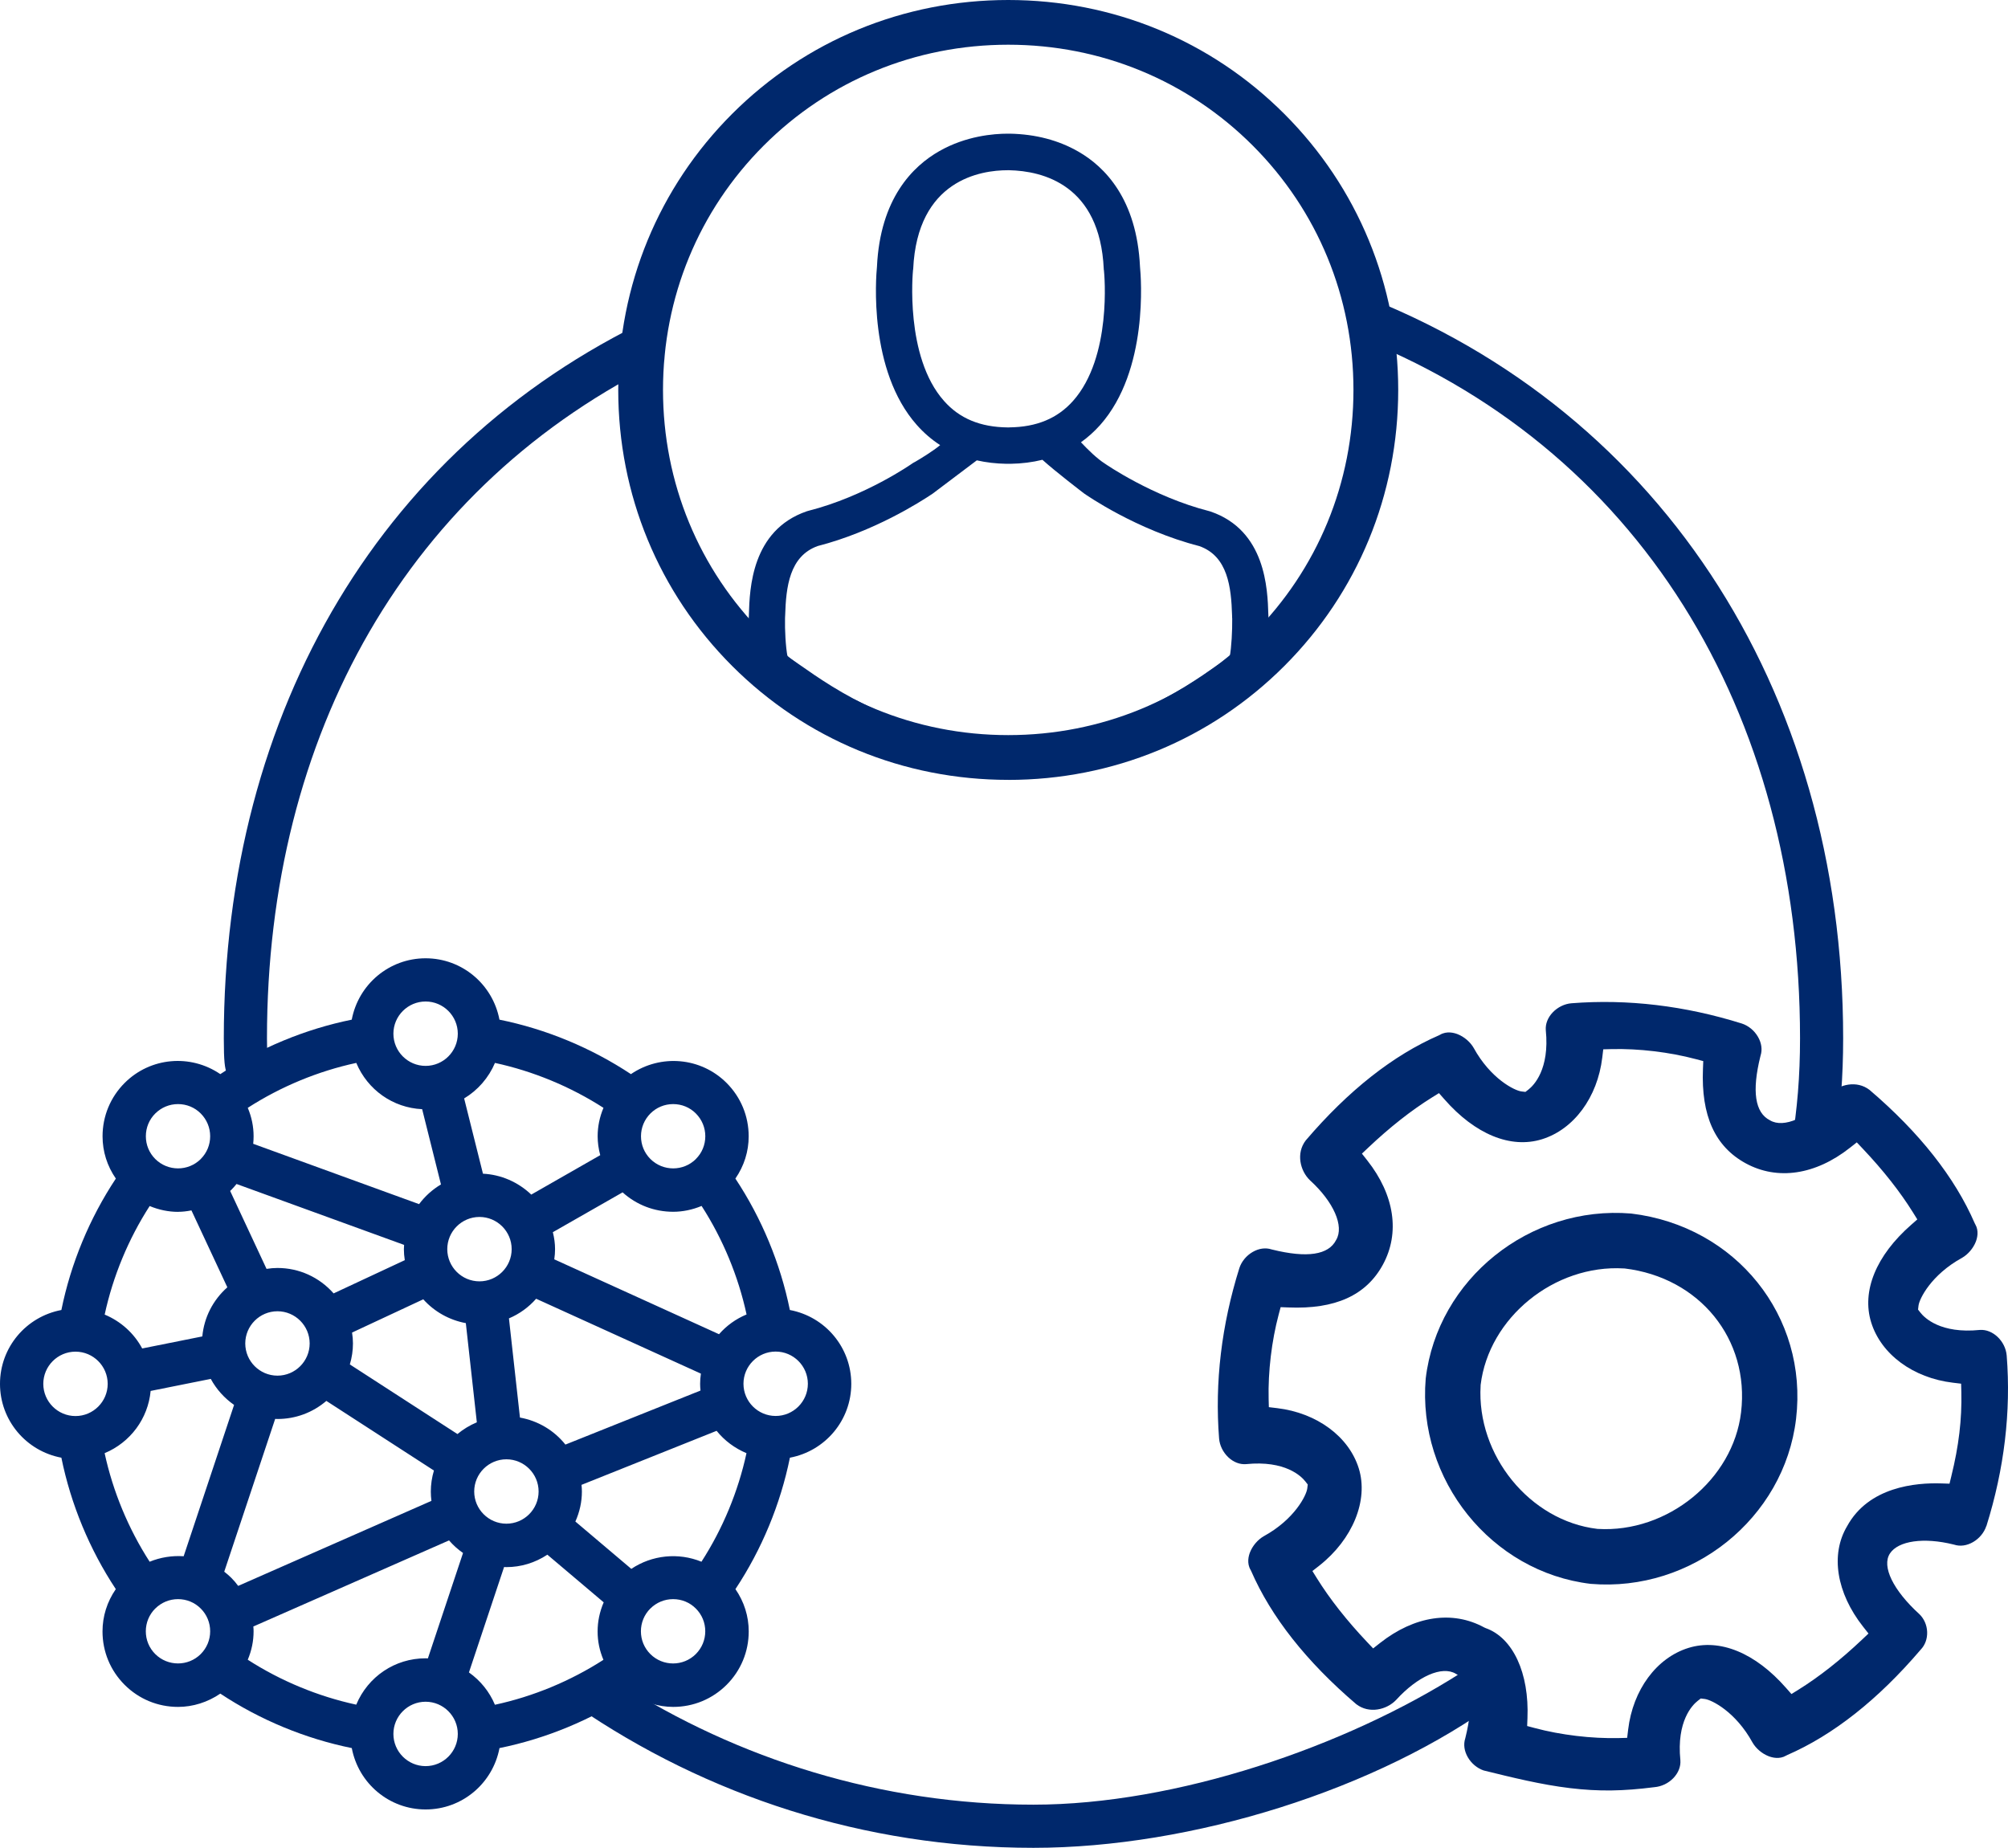
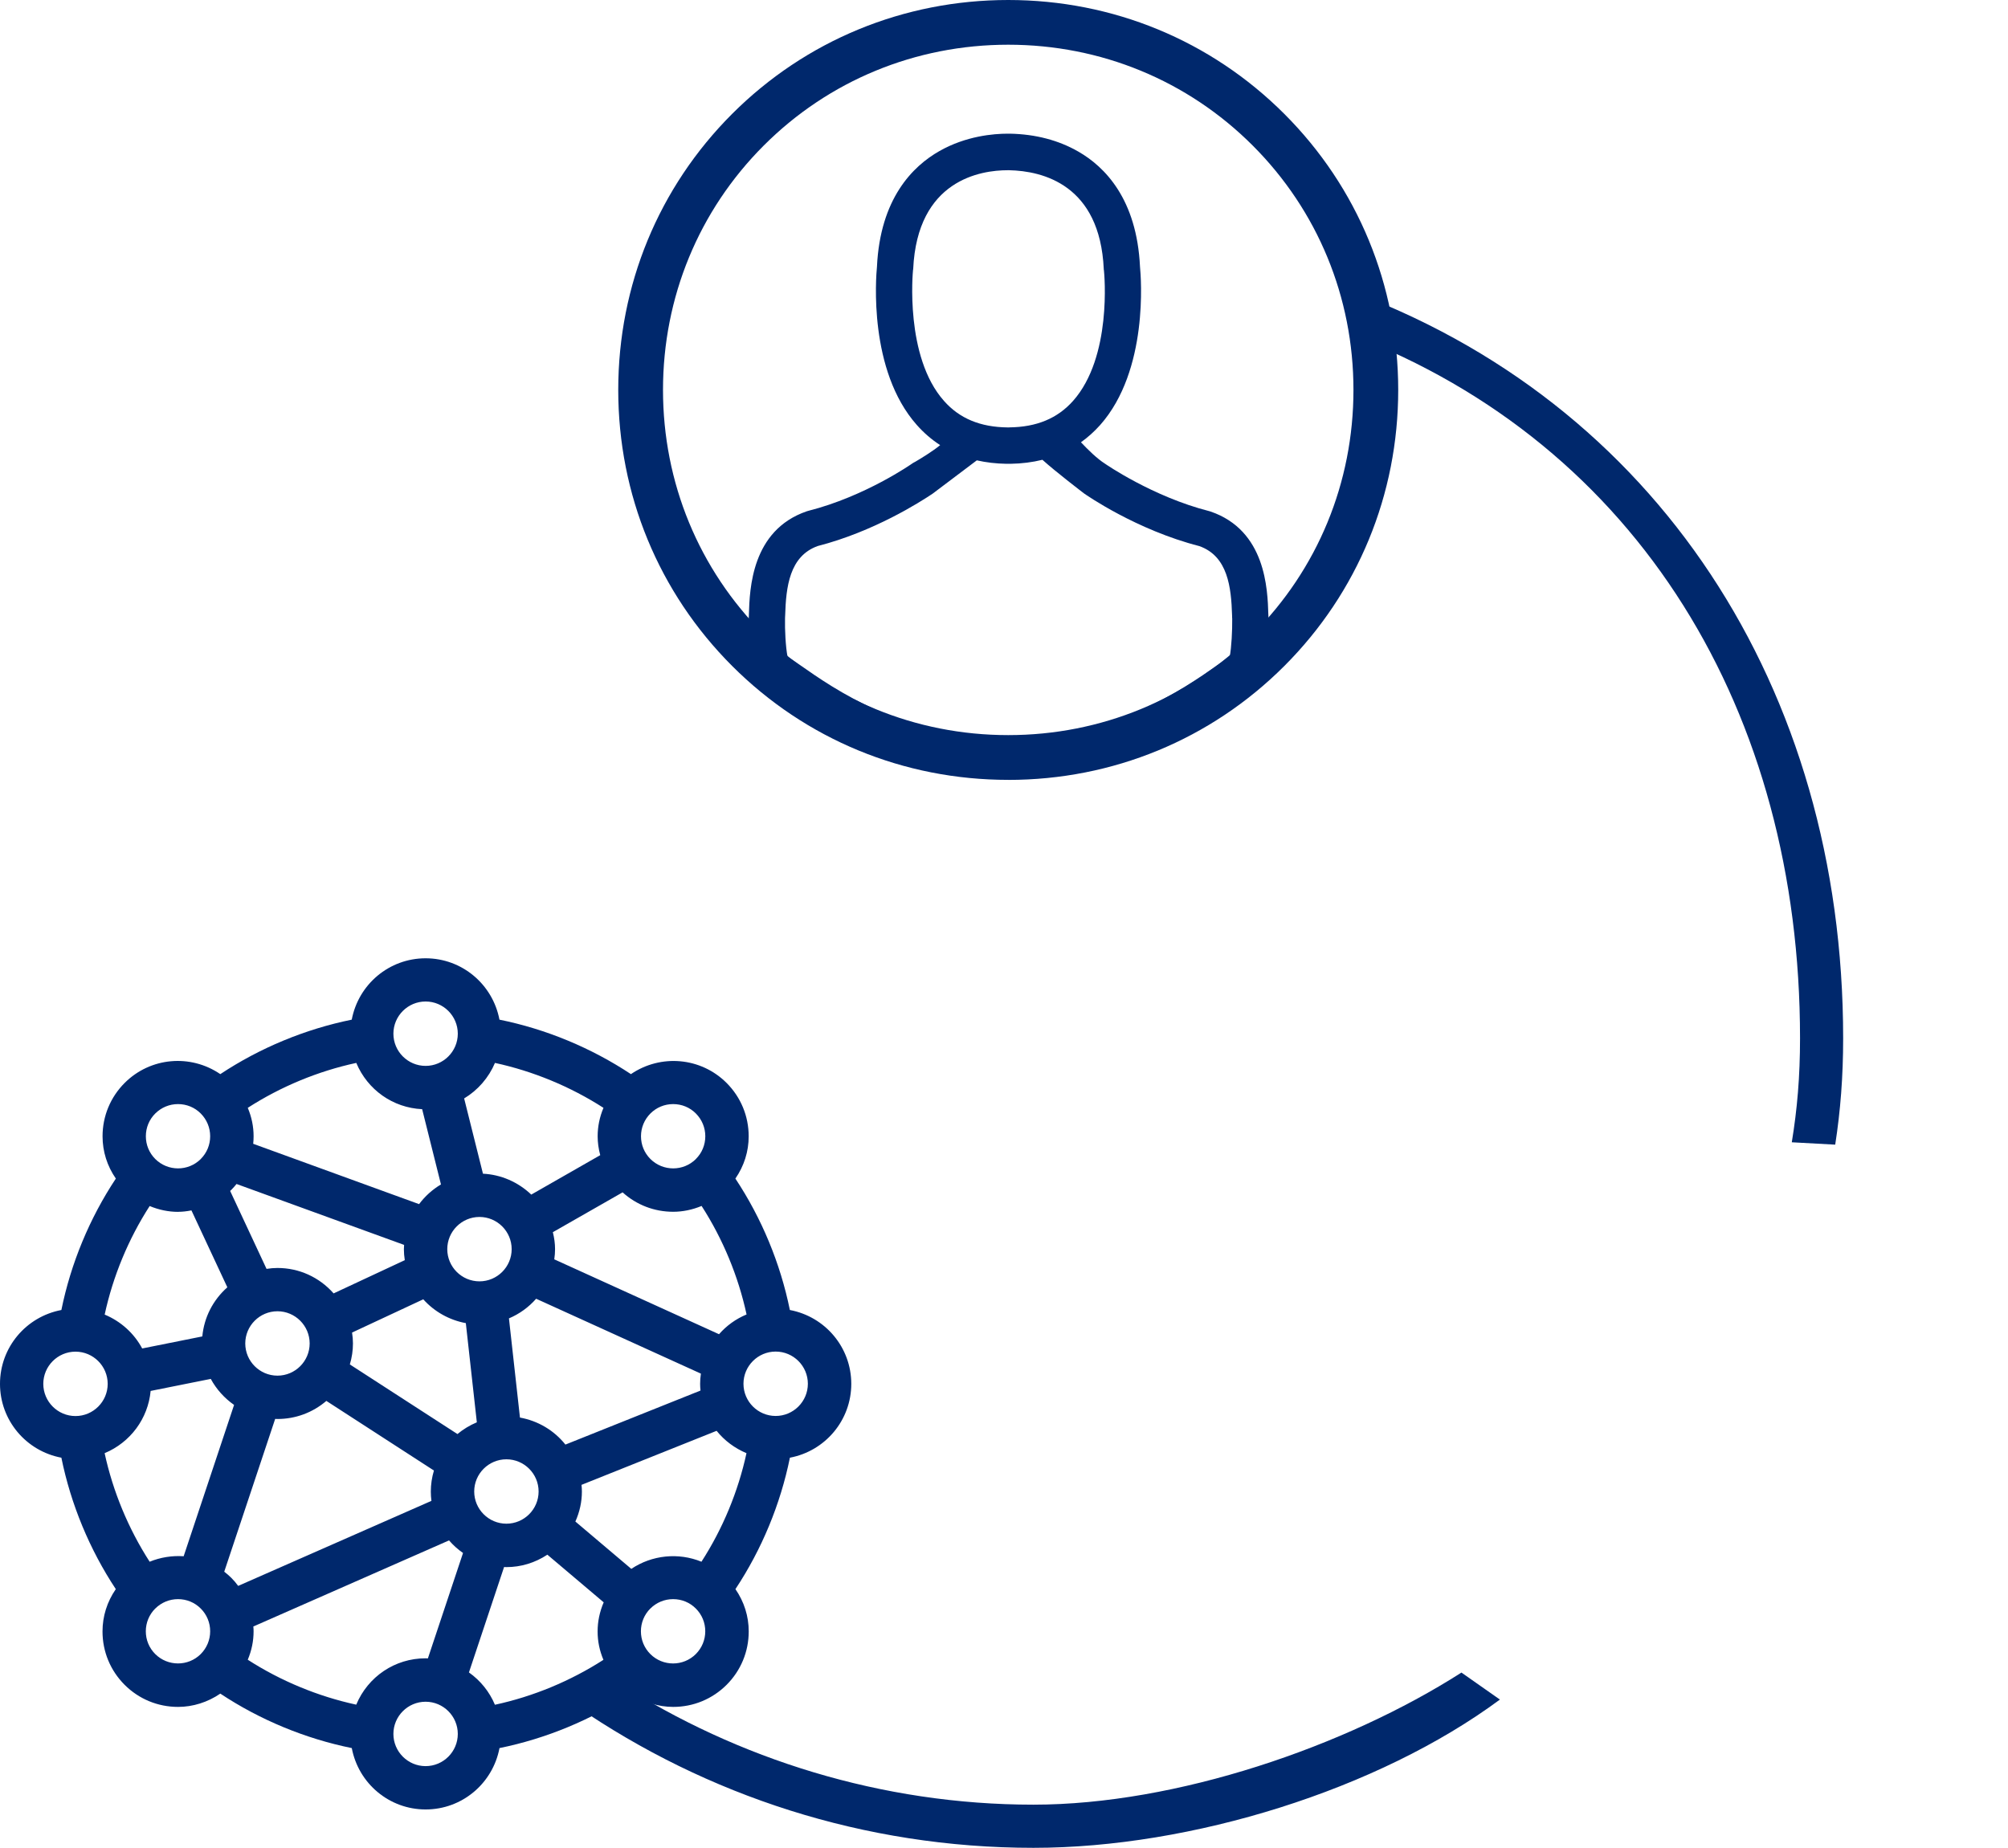
<svg xmlns="http://www.w3.org/2000/svg" id="Ebene_2" data-name="Ebene 2" viewBox="0 0 465.2 428.14">
  <defs>
    <style>
      .cls-1 {
        fill: #00286c;
      }
    </style>
  </defs>
  <g id="Ebene_1-2" data-name="Ebene 1">
    <g>
      <g>
-         <path class="cls-1" d="m460.2,353.57c4.14-13.21,5.72-26.5,4.7-39.48h0c-.27-3.35-3.23-6.18-6.23-5.95-9.11.92-12.82-2.82-13.74-3.99l-.57-.73.11-.92c.19-1.58,2.93-7.14,10.09-11.07,1.37-.79,2.57-2.19,3.17-3.7.34-.86.78-2.54-.12-4.08l-.12-.23c-4.62-10.65-12.82-21.04-24.36-30.89-2.96-2.29-7.06-1.32-9.26.99-4.99,5.48-10.64,7.95-13.81,6.05-3.48-1.75-4.23-6.73-2.23-14.81l.04-.16c.45-1.38.24-2.94-.6-4.38-.84-1.45-2.2-2.57-3.72-3.07-13.21-4.14-26.5-5.72-39.48-4.7-1.6.13-3.18.9-4.34,2.11-1.15,1.21-1.72,2.67-1.61,4.12.92,9.11-2.82,12.82-3.99,13.74l-.73.57-.92-.11c-1.58-.19-7.14-2.93-11.07-10.09-.79-1.37-2.19-2.57-3.7-3.17-.86-.34-2.54-.78-4.08.12l-.23.12c-10.65,4.62-21.04,12.82-30.89,24.36-2.29,2.97-1.32,7.06.99,9.26,5.48,4.99,7.95,10.64,6.05,13.81-1.75,3.48-6.73,4.23-14.81,2.23l-.16-.04c-1.38-.45-2.93-.24-4.38.6-1.45.84-2.57,2.2-3.07,3.72-4.14,13.21-5.72,26.5-4.7,39.48.13,1.6.9,3.18,2.11,4.34,1.21,1.15,2.67,1.72,4.12,1.61,9.11-.92,12.82,2.82,13.74,3.99l.57.73-.11.92c-.19,1.58-2.93,7.14-10.09,11.07-1.37.79-2.57,2.19-3.17,3.7-.34.86-.78,2.54.12,4.08l.12.23c4.63,10.65,12.82,21.04,24.36,30.89,2.97,2.3,7.07,1.32,9.26-.99,4.99-5.48,10.64-7.96,13.81-6.05,3.48,1.75,4.23,6.73,2.23,14.81l-.04.16c-.45,1.38-.24,2.93.6,4.38.83,1.43,2.16,2.54,3.65,3.05,6.56,1.62,13.33,3.3,20.04,4.1s12.26.7,19.5-.22c1.7-.14,3.28-.91,4.44-2.12,1.15-1.21,1.72-2.67,1.61-4.12-.92-9.11,2.82-12.82,3.99-13.74l.73-.57.92.11c1.58.19,7.14,2.93,11.07,10.09.79,1.37,2.19,2.57,3.7,3.16.86.34,2.54.78,4.08-.12l.23-.12c10.65-4.63,21.04-12.82,30.89-24.36l.08-.09c1.02-1.07,1.54-2.53,1.48-4.11-.06-1.57-.72-3.07-1.8-4.1-6.09-5.55-8.78-11.08-6.82-14.06,1.94-2.95,7.86-3.78,14.72-2.08l.16.04c1.38.45,2.93.24,4.38-.6,1.45-.84,2.57-2.2,3.07-3.72Zm-8.12-11.57l-.43,1.76-1.81-.06c-6.05-.21-16.94.79-21.92,9.92-3.9,6.55-2.46,15.44,3.7,23.26l1.26,1.6-1.48,1.4c-4.99,4.72-9.95,8.63-14.76,11.62l-1.61,1-1.25-1.42c-7.13-8.13-15.36-11.51-22.6-9.27-7.4,2.29-12.88,9.71-13.98,18.92l-.23,1.92-1.93.05c-3.15.07-6.51-.1-9.83-.5-3.33-.4-6.63-1.01-9.68-1.83l-1.73-.46.07-1.79c.44-10.48-3.37-18.68-9.69-20.9l-.33-.15c-7.34-4-16.14-2.69-24.13,3.6l-1.6,1.26-1.4-1.48c-4.72-4.99-8.63-9.96-11.62-14.76l-1.05-1.69,1.57-1.23c7.77-6.11,11.46-15.17,9.18-22.53-2.29-7.39-9.71-12.88-18.92-13.98l-1.92-.23-.05-1.93c-.15-6.3.7-13.42,2.32-19.51l.46-1.73,1.79.07c10.85.45,18.02-2.79,21.9-9.92,4-7.34,2.69-16.14-3.6-24.12l-1.26-1.6,1.48-1.4c4.99-4.72,9.96-8.63,14.76-11.62l1.61-1,1.25,1.42c7.12,8.13,15.36,11.51,22.6,9.27,7.4-2.29,12.88-9.71,13.98-18.92l.23-1.92,1.93-.05c6.31-.15,13.42.7,19.51,2.32l1.73.46-.07,1.79c-.45,10.85,2.79,18.02,9.92,21.9,7.34,4,16.14,2.69,24.12-3.6l1.6-1.26,1.4,1.48c4.72,4.99,8.63,9.96,11.62,14.76l1,1.61-1.42,1.25c-8.13,7.12-11.51,15.36-9.27,22.6,2.29,7.4,9.71,12.88,18.92,13.98l1.92.23.05,1.93c.15,6.32-.59,12.51-2.31,19.47Z" />
-         <path class="cls-1" d="m416.1,328.74c2.83-23.78-13.95-44.66-38.19-47.57-23.52-1.96-44.87,15.18-47.61,38.23-1.97,23.45,15.17,44.83,38.23,47.57,23.45,1.97,44.83-15.17,47.57-38.23Zm-45.93,25.5h-.07s-.06-.01-.06-.01c-15.61-1.86-27.98-17.05-27.02-33.19v-.13c1.87-15.61,17.07-27.98,33.2-27.02h.13c17.41,2.08,29.02,16.41,27.01,33.33-1.86,15.61-17.05,27.98-33.19,27.02Z" />
-       </g>
+         </g>
      <path class="cls-1" d="m182.99,303.52c-2.19-10.79-6.53-21.26-12.62-30.45,2.02-2.93,3.08-6.29,3.08-9.79,0-4.67-1.82-9.07-5.12-12.37-5.96-5.96-15.26-6.74-22.16-2.04-9.2-6.09-19.67-10.44-30.46-12.62-1.56-8.2-8.68-14.22-17.11-14.22s-15.55,6.02-17.11,14.22c-10.78,2.19-21.26,6.53-30.45,12.62-6.9-4.71-16.19-3.93-22.16,2.04-3.3,3.3-5.12,7.7-5.12,12.37,0,3.51,1.06,6.87,3.08,9.79-6.09,9.19-10.43,19.66-12.62,30.45-8.2,1.55-14.22,8.68-14.22,17.11s6.02,15.56,14.22,17.11c2.19,10.78,6.53,21.26,12.61,30.45-2.02,2.93-3.08,6.29-3.08,9.8,0,4.68,1.82,9.07,5.12,12.37,3.3,3.3,7.7,5.12,12.38,5.12,3.44,0,6.87-1.08,9.79-3.08,9.19,6.09,19.67,10.43,30.46,12.62,1.55,8.2,8.68,14.22,17.11,14.22s15.55-6.02,17.11-14.22c10.78-2.19,21.26-6.53,30.46-12.62,2.92,1.99,6.34,3.08,9.78,3.08,4.68,0,9.07-1.82,12.38-5.12,3.3-3.3,5.12-7.7,5.12-12.37,0-3.51-1.06-6.87-3.08-9.8,6.09-9.19,10.43-19.66,12.62-30.45,8.2-1.55,14.22-8.68,14.22-17.11s-6.02-15.56-14.22-17.11Zm-43.19,81.05c-7.65,4.92-16.27,8.5-25.14,10.41-1.27-3.02-3.35-5.6-6.02-7.49l8.14-24.42c.17.01.35.02.53.02,3.38,0,6.63-.99,9.5-2.88l13.05,11.04c-.94,2.19-1.41,4.45-1.41,6.74s.45,4.45,1.35,6.59Zm-41.2,9.71c4.11,0,7.46,3.35,7.46,7.46s-3.35,7.46-7.46,7.46-7.46-3.35-7.46-7.46,3.35-7.46,7.46-7.46Zm-73.65-73.65c0,4.11-3.35,7.46-7.46,7.46s-7.46-3.35-7.46-7.46,3.35-7.46,7.46-7.46,7.46,3.35,7.46,7.46Zm121.31,42.87l-12.96-10.97c1-2.24,1.51-4.58,1.51-6.95,0-.5-.03-1.01-.09-1.55l31.3-12.52c1.81,2.26,4.2,4.04,6.92,5.18-1.92,8.87-5.5,17.51-10.43,25.15-5.36-2.18-11.45-1.56-16.26,1.66Zm-74.52-52.23c0,4.11-3.35,7.46-7.46,7.46s-7.46-3.35-7.46-7.46,3.35-7.46,7.46-7.46,7.46,3.35,7.46,7.46Zm21.88-22.84c-.03.32-.05.66-.05,1.01,0,.81.07,1.65.21,2.53l-16.49,7.7c-3.33-3.76-7.99-5.89-13.01-5.89-.81,0-1.65.07-2.53.21l-8.43-18.06c.1-.09.19-.18.29-.27h0c.41-.42.81-.86,1.19-1.34l38.81,14.11Zm-52.38-7.66c.98,0,2.01-.11,3.11-.33l8.32,17.82c-3.34,2.96-5.39,6.98-5.8,11.38l-13.93,2.79c-1.88-3.52-4.95-6.29-8.69-7.85,1.92-8.87,5.49-17.5,10.42-25.15,2.14.89,4.38,1.35,6.58,1.35Zm-6.34,41.5l13.93-2.79c1.28,2.37,3.14,4.45,5.4,6.03l-11.68,35.06c-2.67-.18-5.38.25-7.88,1.27-4.93-7.65-8.51-16.28-10.43-25.15,5.98-2.5,10.06-8.02,10.66-14.43Zm28.85,6.48c.17.01.35.02.53.02,4.19,0,8.16-1.48,11.33-4.19l24.92,16.13c-.48,1.61-.72,3.25-.72,4.88,0,.71.05,1.43.14,2.15l-44.77,19.7c-.5-.68-1.01-1.28-1.56-1.83h0c-.52-.52-1.07-1-1.67-1.46l11.8-35.4Zm17.82-20.01l16.49-7.7c2.58,2.88,6.06,4.82,9.86,5.52l2.55,22.98c-1.65.69-3.17,1.62-4.49,2.72l-24.93-16.13c.48-1.61.72-3.24.72-4.87,0-.81-.07-1.65-.21-2.53Zm80.72,13.44l-31.3,12.52c-2.62-3.29-6.34-5.5-10.53-6.26l-2.55-22.98c2.43-1.03,4.57-2.58,6.3-4.55l38.17,17.35c-.12.81-.18,1.59-.18,2.36,0,.5.03,1.01.09,1.56Zm-51.21-25.3c-4.11,0-7.46-3.35-7.46-7.46s3.35-7.46,7.46-7.46,7.46,3.35,7.46,7.46-3.35,7.46-7.46,7.46Zm6.24,56.15c-4.11,0-7.46-3.35-7.46-7.46s3.35-7.46,7.46-7.46,7.46,3.35,7.46,7.46-3.35,7.46-7.46,7.46Zm10.76-67.54l16.16-9.23c3.22,2.91,7.34,4.5,11.72,4.5,2.2,0,4.44-.46,6.58-1.35,4.93,7.65,8.5,16.28,10.42,25.14-2.47,1.03-4.63,2.58-6.38,4.58l-38.17-17.35c.12-.81.18-1.59.18-2.36,0-1.27-.17-2.57-.51-3.93Zm33.15-16.96c-2.91,2.91-7.64,2.9-10.55,0-1.41-1.41-2.18-3.28-2.18-5.27s.78-3.86,2.18-5.27c1.4-1.4,3.27-2.18,5.27-2.18s3.87.77,5.27,2.18,2.18,3.28,2.18,5.27-.77,3.86-2.18,5.27Zm-22.18-.88l-15.97,9.13c-3.06-2.92-7.03-4.64-11.19-4.84l-4.36-17.44c3.18-1.91,5.69-4.8,7.14-8.23,8.86,1.92,17.49,5.49,25.14,10.41-.9,2.14-1.35,4.34-1.35,6.58,0,1.44.2,2.91.6,4.39Zm-40.45-20.69c-4.11,0-7.46-3.35-7.46-7.46s3.35-7.46,7.46-7.46,7.46,3.35,7.46,7.46-3.35,7.46-7.46,7.46Zm3.55,27.47c-1.97,1.18-3.69,2.72-5.06,4.56l-38.43-13.98c.06-.59.09-1.17.09-1.75,0-2.24-.45-4.45-1.35-6.58,7.64-4.92,16.27-8.5,25.14-10.41,2.61,6.24,8.5,10.41,15.26,10.72l4.36,17.44Zm-55.63-5.9c-2.91,2.91-7.64,2.9-10.55,0-1.41-1.41-2.18-3.28-2.18-5.27s.77-3.87,2.18-5.27,3.28-2.18,5.27-2.18,3.87.77,5.27,2.18,2.18,3.28,2.18,5.27-.77,3.86-2.18,5.27Zm-10.55,104.16c1.41-1.4,3.28-2.18,5.27-2.18s3.87.77,5.27,2.18c1.41,1.41,2.18,3.28,2.18,5.27s-.78,3.86-2.18,5.27c-2.91,2.91-7.64,2.9-10.55,0-1.41-1.41-2.18-3.28-2.18-5.27s.78-3.87,2.18-5.27Zm22.72,4.16l45.34-19.95c.94,1.1,2.03,2.07,3.24,2.92l-8.14,24.42c-.17-.01-.35-.02-.54-.02-7.1,0-13.35,4.25-16.06,10.74-8.86-1.92-17.49-5.49-25.13-10.41.9-2.14,1.35-4.34,1.35-6.58,0-.38-.02-.75-.06-1.11Zm91.98-4.16c1.4-1.4,3.28-2.18,5.27-2.18s3.87.77,5.27,2.18c1.41,1.41,2.18,3.28,2.18,5.27s-.78,3.86-2.18,5.27c-2.91,2.91-7.64,2.91-10.55,0-1.41-1.41-2.18-3.28-2.18-5.27s.78-3.87,2.18-5.27Zm36.49-52.08c0,4.11-3.35,7.46-7.46,7.46s-7.46-3.35-7.46-7.46,3.35-7.46,7.46-7.46,7.46,3.35,7.46,7.46Z" />
      <g>
        <path class="cls-1" d="m233.58,180.69c-24.23,0-46.94-9.37-63.96-26.39-17.02-17.02-26.39-39.73-26.39-63.96s9.37-46.94,26.39-63.96C186.64,9.37,209.36,0,233.58,0s46.94,9.37,63.96,26.39c17.02,17.02,26.39,39.73,26.39,63.96s-9.37,46.94-26.39,63.96c-17.02,17.02-39.73,26.39-63.96,26.39Zm0-170.33c-21.46,0-41.57,8.29-56.63,23.35-15.06,15.06-23.35,35.17-23.35,56.63s8.29,41.57,23.35,56.63c15.06,15.06,35.17,23.35,56.63,23.35s41.57-8.29,56.63-23.35c15.06-15.06,23.35-35.17,23.35-56.63s-8.29-41.57-23.35-56.63c-15.06-15.06-35.17-23.35-56.63-23.35Z" />
        <path class="cls-1" d="m293.87,143.19v-.08c0-.12,0-.24-.01-.36,0-.12-.02-.24-.02-.42-.18-5.82-.59-19.45-13.41-23.82l-.31-.09c-13.07-3.33-24.02-10.91-24.14-11-1.81-1.14-3.98-3.27-5.55-4.95,1.6-1.14,3.1-2.49,4.45-4,11.24-12.67,9.47-34.24,9.23-36.65-.74-15.73-8.18-23.2-14.29-26.7-4.59-2.64-9.92-4.03-15.84-4.15h-.5c-3.27,0-9.67.52-15.84,4.03-6.19,3.51-13.73,11.01-14.47,26.8-.24,2.42-2,24,9.23,36.66,1.61,1.82,3.43,3.39,5.41,4.67-1.82,1.51-4.66,3.21-5.81,3.88-.24.11-.46.24-.66.38-.1.07-10.85,7.62-24.12,10.98-.13.03-.22.06-.31.09-12.81,4.4-13.23,18.01-13.41,23.87,0,.25,0,.47-.03.73v.08c-.02.93-.13,9.2,1.51,13.32.32.82.88,1.51,1.62,1.97.06.04.21.18.46.39,7.19,6.27,27.1,20.87,56.63,20.87s49.39-14.57,56.63-20.83c.25-.21.46-.4.51-.43.75-.49,1.32-1.19,1.63-1.97,1.55-4.11,1.44-12.35,1.42-13.29Zm-111.42,8.96c-.45-2.37-.64-6.29-.58-8.84,0-.11,0-.22.01-.33,0-.13.02-.26.02-.39.2-6.55.97-13.73,7.55-16.08,12.92-3.32,23.62-10.12,26.6-12.12l10.25-7.73c2.15.49,4.45.76,6.86.8h.94c2.61-.04,5.1-.36,7.4-.93,3.11,2.81,9.57,7.74,9.65,7.8.49.34,12.1,8.45,26.71,12.2,6.61,2.35,7.38,9.54,7.58,16.08,0,.26,0,.51.03.73.03,2.74-.16,6.62-.58,8.84-.72.42-1.73,1.13-3,2.02-7.3,5.12-24.4,17.11-48.23,17.11s-40.83-11.99-48.15-17.11c-1.29-.9-2.32-1.62-3.06-2.05Zm51.32-53.12h-.29c-6.36-.06-11.2-2.07-14.79-6.15-9.12-10.25-7.2-29.99-7.17-30.27v-.04s.01-.06.02-.09c.01-.05.02-.1.02-.13.95-20.67,15.63-22.91,21.9-22.91h.34c7.8.17,21.02,3.38,21.91,22.89,0,.1,0,.2.04.3.1.91,1.9,20.06-7.14,30.24-3.62,4.08-8.47,6.09-14.82,6.15Z" />
      </g>
      <g>
-         <path class="cls-1" d="m64.03,251.94c-1.43-9.06-2.18-1.92-2.18-11.38,0-70.33,32.6-128.41,92.05-157.15v-11.04c-65.12,29.45-102.05,92.19-102.05,168.19,0,11.06.97,5.49,2.82,16.03l9.36-4.65Z" />
        <g>
          <path class="cls-1" d="m425.17,265.21c1.21-7.82,1.84-15.73,1.84-24.65,0-81.2-43.37-147.68-115.71-173.72l1.6,10.67c66.72,25.57,104.12,87.44,104.12,163.05,0,8.85-.65,16.43-1.91,24.1l10.08.55Z" />
          <path class="cls-1" d="m338.57,387.53c-26.82,17.15-66.06,30.6-99.15,30.6-35.16,0-68.56-10.57-96.17-28.27h0s-9.74,5.43-9.74,5.43c30.16,20.71,66.64,32.84,105.91,32.84,36.55,0,79.83-13.45,108.07-34.35l-8.92-6.26Z" />
        </g>
      </g>
    </g>
  </g>
</svg>